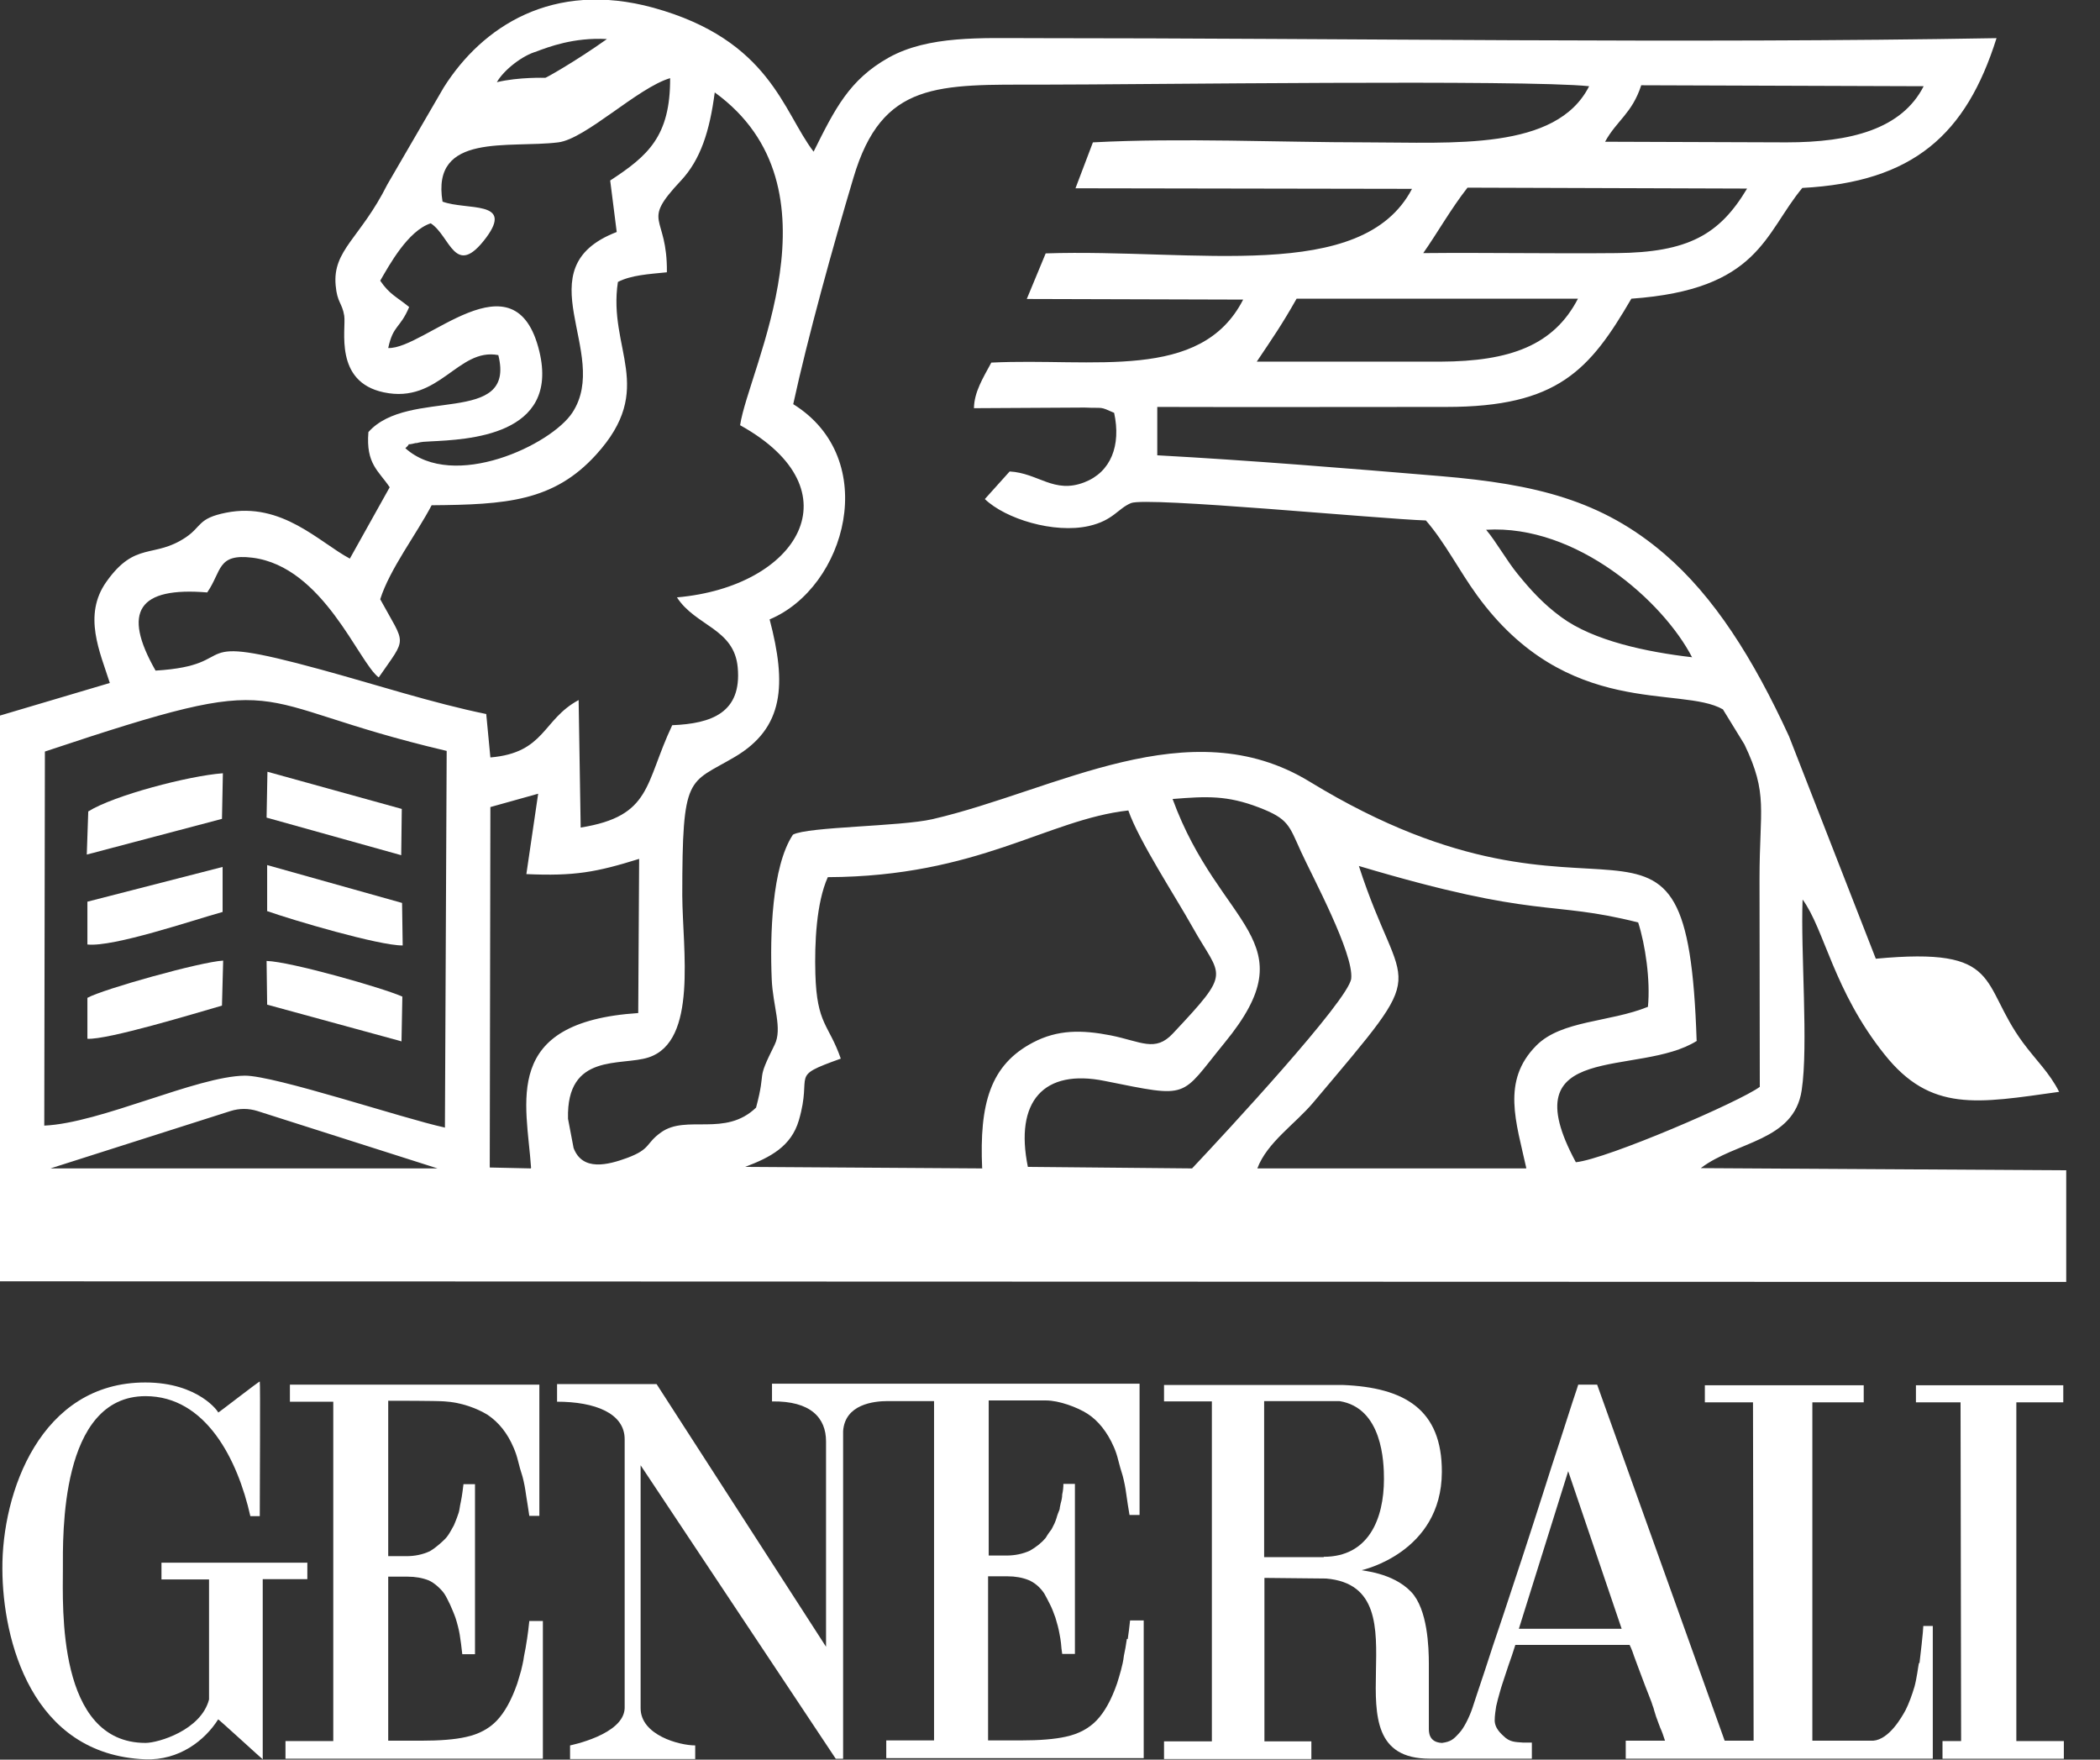
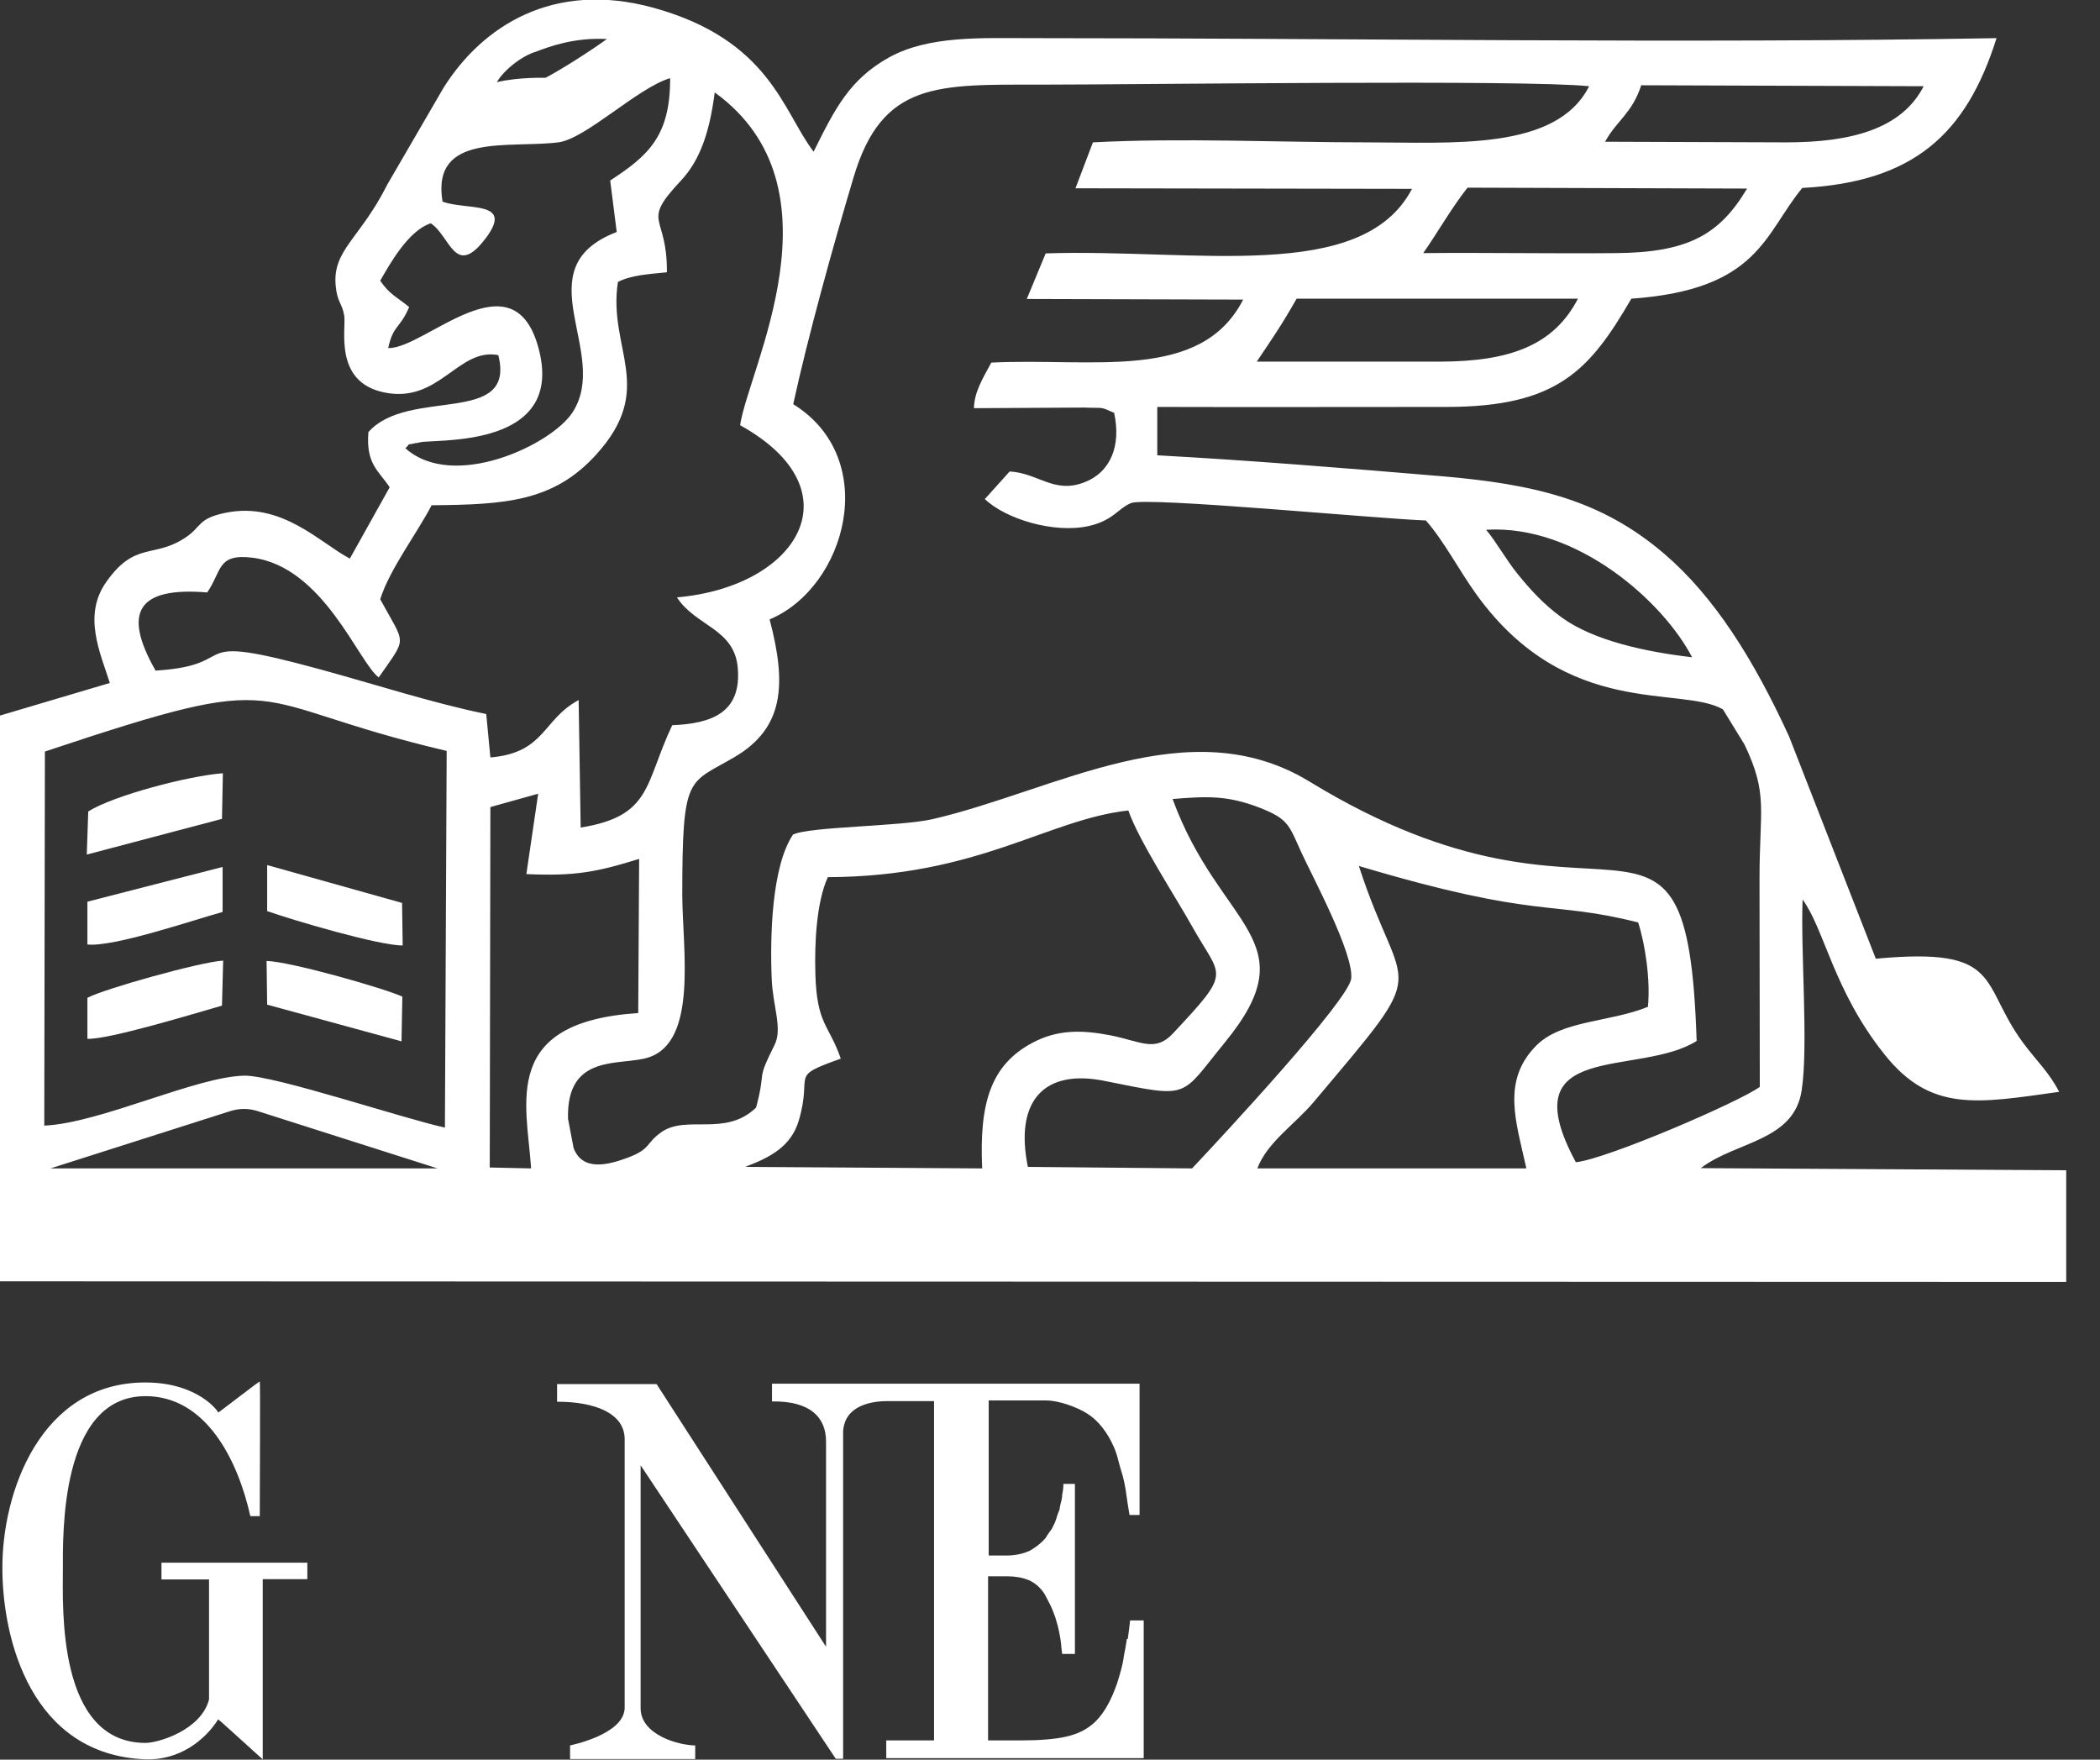
<svg xmlns="http://www.w3.org/2000/svg" width="37" height="31" viewBox="0 0 37 31" fill="none">
  <rect x="0" y="0" width="37" height="31" fill="#333333" stroke="none" />
  <path fill-rule="evenodd" clip-rule="evenodd" d="M36.41 20.617L29.966 20.579C30.59 20.103 31.609 20.109 31.744 19.207C31.864 18.42 31.724 16.765 31.76 15.847C32.145 16.371 32.306 17.453 33.201 18.573C34.017 19.601 34.839 19.437 36.28 19.235C36.108 18.896 35.88 18.688 35.645 18.371C34.87 17.322 35.307 16.677 33.05 16.89L31.521 12.972C30.891 11.601 30.2 10.508 29.326 9.759C28.223 8.814 27.063 8.53 25.383 8.388C23.75 8.251 22.007 8.109 20.39 8.021V7.169C22.08 7.174 23.781 7.169 25.482 7.169C27.448 7.169 28.01 6.519 28.743 5.262C30.995 5.103 31.084 4.12 31.755 3.311C33.711 3.207 34.642 2.371 35.177 0.672C29.7 0.77 23.739 0.672 18.174 0.672C17.295 0.672 16.359 0.623 15.656 1.016C14.965 1.404 14.71 1.918 14.335 2.672C13.794 1.967 13.571 0.705 11.511 0.136C9.737 -0.35 8.494 0.47 7.818 1.541L6.824 3.251C6.351 4.196 5.857 4.404 5.914 5.027C5.94 5.333 6.028 5.333 6.065 5.562C6.101 5.797 5.878 6.726 6.762 6.912C7.74 7.12 8.067 6.12 8.78 6.256C9.097 7.519 7.199 6.814 6.491 7.612C6.445 8.174 6.668 8.289 6.866 8.584L6.164 9.841C5.628 9.557 4.967 8.836 3.984 9.032C3.485 9.131 3.558 9.273 3.277 9.464C2.71 9.847 2.387 9.524 1.873 10.251C1.456 10.841 1.763 11.491 1.935 12.032L0 12.606V22.573L36.405 22.584V20.623L36.41 20.617ZM29.815 11.579C29.009 11.486 28.077 11.289 27.511 10.874C27.188 10.639 26.959 10.382 26.741 10.114C26.548 9.879 26.356 9.535 26.184 9.333C27.781 9.235 29.31 10.601 29.815 11.584V11.579ZM25.383 6.371H22.762H22.143C22.429 5.945 22.585 5.721 22.845 5.262H27.802C27.375 6.087 26.6 6.366 25.383 6.371ZM28.478 4.459C27.344 4.47 26.21 4.448 25.076 4.459C25.326 4.103 25.565 3.677 25.856 3.306L30.782 3.322C30.299 4.131 29.747 4.448 28.478 4.459ZM28.915 1.502L33.893 1.519C33.508 2.273 32.613 2.508 31.474 2.508L28.28 2.497C28.483 2.125 28.754 2 28.915 1.508V1.502ZM9.451 0.907C9.659 0.83 10.106 0.655 10.694 0.688C10.132 1.087 9.612 1.377 9.607 1.371C9.607 1.371 9.139 1.355 8.754 1.448C8.879 1.229 9.212 0.972 9.456 0.907H9.451ZM7.329 7.808C7.464 7.776 7.448 7.786 7.584 7.776C8.229 7.743 9.862 7.683 9.503 6.191C9.077 4.426 7.48 6.158 6.84 6.131C6.928 5.721 7.048 5.792 7.209 5.409C6.991 5.229 6.866 5.191 6.699 4.945C6.861 4.666 7.188 4.065 7.589 3.934C7.937 4.158 8.015 4.923 8.567 4.185C9.056 3.524 8.223 3.71 7.797 3.552C7.594 2.327 8.967 2.617 9.836 2.508C10.32 2.448 11.235 1.546 11.807 1.377C11.812 2.404 11.412 2.748 10.751 3.18L10.866 4.087C9.207 4.726 10.772 6.218 10.086 7.267C9.716 7.836 7.989 8.655 7.142 7.896C7.277 7.776 7.1 7.863 7.334 7.803L7.329 7.808ZM0.889 20.584L4.062 19.573C4.218 19.524 4.38 19.524 4.536 19.573L7.709 20.584H0.889ZM7.833 19.863C7.121 19.71 4.837 18.945 4.312 18.95C3.464 18.961 1.768 19.787 0.78 19.83L0.791 13.24C5.264 11.748 4.151 12.355 7.87 13.229L7.839 19.869L7.833 19.863ZM5.659 11.797C3.147 11.109 4.343 11.716 2.741 11.814C2.143 10.765 2.445 10.338 3.651 10.437C3.911 10.06 3.823 9.748 4.447 9.825C5.701 9.983 6.32 11.677 6.673 11.934C7.178 11.202 7.152 11.388 6.699 10.557C6.866 10.027 7.339 9.409 7.605 8.901C8.91 8.89 9.753 8.836 10.502 8.011C11.573 6.836 10.705 6.153 10.887 4.967C11.121 4.847 11.422 4.83 11.75 4.797C11.761 3.759 11.277 3.95 11.995 3.185C12.343 2.814 12.504 2.311 12.593 1.628C14.907 3.306 13.186 6.497 13.04 7.491C15.11 8.639 14.059 10.338 11.927 10.524C12.255 11.032 12.936 11.071 12.998 11.759C13.071 12.557 12.536 12.748 11.844 12.776C11.355 13.808 11.49 14.377 10.231 14.579L10.195 12.333C9.555 12.677 9.607 13.262 8.64 13.344L8.567 12.579C7.631 12.388 6.601 12.054 5.659 11.797ZM9.352 20.584L8.629 20.568L8.64 14.218L9.482 13.983L9.274 15.399C10.122 15.437 10.507 15.366 11.261 15.131L11.245 17.847C8.822 18.005 9.279 19.426 9.357 20.573L9.352 20.584ZM17.3 20.584L13.129 20.557C13.576 20.388 13.94 20.196 14.075 19.737C14.325 18.885 13.883 18.983 14.814 18.65C14.601 18.038 14.392 18.054 14.366 17.158C14.351 16.617 14.382 15.907 14.585 15.453C17.238 15.442 18.45 14.437 19.88 14.278C20.067 14.814 20.702 15.781 21.014 16.338C21.518 17.24 21.721 17.082 20.665 18.207C20.353 18.541 20.109 18.349 19.568 18.24C19.063 18.142 18.637 18.136 18.2 18.366C17.451 18.759 17.253 19.437 17.305 20.59L17.3 20.584ZM18.111 20.562C17.872 19.398 18.392 18.825 19.464 19.043C20.988 19.349 20.78 19.344 21.576 18.371C23.074 16.546 21.492 16.355 20.66 14.076C21.264 14.027 21.622 14.011 22.179 14.224C22.704 14.426 22.709 14.535 22.923 15.005C23.12 15.437 23.854 16.797 23.807 17.24C23.765 17.617 21.581 19.972 21.003 20.584L18.111 20.557V20.562ZM26.886 20.584H22.153C22.325 20.125 22.819 19.803 23.141 19.42C25.29 16.869 24.717 17.65 23.942 15.256C27.131 16.207 27.287 15.852 28.863 16.251C28.988 16.639 29.081 17.267 29.035 17.737C28.363 18.011 27.511 17.972 27.068 18.42C26.449 19.043 26.715 19.77 26.892 20.579L26.886 20.584ZM29.893 18.333C29.726 13.191 28.343 16.989 23.074 13.77C20.951 12.475 18.6 13.929 16.431 14.431C15.864 14.562 14.236 14.562 13.971 14.704C13.597 15.267 13.565 16.486 13.597 17.251C13.617 17.726 13.789 18.12 13.649 18.404C13.305 19.093 13.513 18.797 13.321 19.513C12.775 20.038 12.093 19.628 11.646 19.95C11.37 20.147 11.474 20.24 11.053 20.398C10.71 20.524 10.262 20.639 10.106 20.224L10.008 19.71C9.976 18.535 10.949 18.787 11.428 18.628C12.296 18.344 12.026 16.726 12.021 15.776C12.021 13.617 12.125 13.819 12.941 13.338C13.815 12.825 13.862 12.06 13.56 10.912C14.907 10.349 15.531 8.087 13.976 7.12C14.231 5.945 14.678 4.333 15.037 3.131C15.542 1.426 16.52 1.491 18.361 1.491C20.072 1.491 26.876 1.399 27.999 1.519C27.422 2.661 25.596 2.508 24.072 2.508C22.548 2.508 20.801 2.426 19.256 2.508L18.949 3.317L24.878 3.327C24 5.005 21.05 4.377 18.424 4.464L18.091 5.267L21.903 5.278C21.16 6.732 19.256 6.3 17.466 6.388C17.316 6.666 17.165 6.907 17.16 7.191L19.11 7.18C19.459 7.196 19.36 7.153 19.63 7.273C19.755 7.847 19.573 8.317 19.105 8.497C18.569 8.705 18.294 8.333 17.789 8.306L17.352 8.792C17.716 9.142 18.569 9.404 19.183 9.267C19.615 9.169 19.693 8.961 19.927 8.863C20.202 8.748 24.306 9.142 25.123 9.169C25.456 9.552 25.706 10.049 26.023 10.486C27.614 12.677 29.617 12.071 30.356 12.497L30.735 13.114C31.157 13.994 31.001 14.251 31.001 15.48C31.001 16.704 31.006 17.929 31.006 19.147C30.663 19.404 28.311 20.42 27.765 20.475C26.59 18.3 28.878 18.989 29.903 18.333H29.893Z" fill="white" />
  <path fill-rule="evenodd" clip-rule="evenodd" d="M3.922 13.623C3.329 13.667 2.008 14.011 1.555 14.295L1.529 15.055L3.911 14.426L3.927 13.623H3.922Z" fill="white" />
  <path fill-rule="evenodd" clip-rule="evenodd" d="M1.54 18.3C1.893 18.322 3.438 17.852 3.911 17.716L3.932 16.923C3.532 16.945 1.815 17.426 1.54 17.579V18.306V18.3Z" fill="white" />
  <path fill-rule="evenodd" clip-rule="evenodd" d="M7.074 18.35L7.089 17.557C6.746 17.404 5.118 16.94 4.697 16.929L4.707 17.699L7.069 18.344L7.074 18.35Z" fill="white" />
  <path fill-rule="evenodd" clip-rule="evenodd" d="M4.702 16.049C5.149 16.208 6.684 16.661 7.095 16.656L7.084 15.907L4.707 15.24V16.055L4.702 16.049Z" fill="white" />
  <path fill-rule="evenodd" clip-rule="evenodd" d="M3.922 16.066V15.273L1.54 15.885V16.639C1.997 16.689 3.391 16.213 3.922 16.066Z" fill="white" />
-   <path fill-rule="evenodd" clip-rule="evenodd" d="M7.079 14.251L4.712 13.596L4.697 14.404L7.069 15.066L7.079 14.251Z" fill="white" />
-   <path fill-rule="evenodd" clip-rule="evenodd" d="M33.809 29.3C33.794 29.372 33.773 29.563 33.731 29.716C33.685 29.869 33.633 30.011 33.575 30.126C33.513 30.24 33.289 30.645 33.003 30.666C32.977 30.666 32.462 30.666 32.462 30.666H31.932V24.705H32.837V24.404H30.038V24.705H30.886L30.897 30.666H30.387L28.14 24.393H27.807C27.807 24.393 27.77 24.514 27.708 24.694C27.651 24.874 27.573 25.109 27.484 25.388C27.391 25.672 27.287 25.989 27.177 26.339C27.063 26.694 26.949 27.049 26.829 27.415C26.709 27.781 26.59 28.142 26.475 28.486C26.356 28.836 26.252 29.147 26.163 29.426C26.028 29.825 25.992 29.945 25.94 30.098C25.888 30.251 25.789 30.453 25.706 30.535C25.607 30.645 25.56 30.683 25.409 30.705C25.409 30.705 25.409 30.705 25.404 30.705C25.165 30.694 25.175 30.497 25.175 30.442V29.317C25.175 29.022 25.154 28.35 24.863 28.044C24.535 27.699 23.979 27.672 23.994 27.661C23.994 27.661 25.399 27.355 25.404 25.934C25.409 24.831 24.748 24.442 23.656 24.399H20.509V24.688H21.352V30.677H20.509V30.989H23.105V30.677H22.278V27.798L23.365 27.809C25.206 27.967 23.256 30.983 25.191 30.983H25.217H26.99V30.699C26.99 30.699 26.928 30.699 26.834 30.699C26.694 30.688 26.6 30.694 26.486 30.579C26.402 30.503 26.34 30.421 26.335 30.317C26.335 30.213 26.351 30.137 26.361 30.06C26.377 29.983 26.402 29.896 26.428 29.803C26.454 29.705 26.491 29.606 26.527 29.492C26.564 29.377 26.6 29.273 26.637 29.169C26.668 29.071 26.689 29.005 26.699 28.978H28.712C28.712 28.978 28.754 29.06 28.79 29.175C28.832 29.284 28.873 29.404 28.92 29.524C28.967 29.65 29.008 29.759 29.05 29.863C29.092 29.967 29.113 30.027 29.118 30.049C29.133 30.082 29.139 30.115 29.149 30.147C29.159 30.18 29.17 30.213 29.18 30.246C29.191 30.279 29.206 30.311 29.216 30.344C29.227 30.377 29.242 30.41 29.253 30.442C29.279 30.497 29.305 30.568 29.336 30.666H28.644V30.983H34.054V28.645H33.887C33.887 28.721 33.83 29.224 33.82 29.295L33.809 29.3ZM23.323 27.432H22.273V24.683H23.599C24.358 24.803 24.384 25.759 24.384 26.055C24.384 26.765 24.109 27.426 23.323 27.426V27.432ZM26.761 28.694L27.63 25.918L28.572 28.694H26.761Z" fill="white" />
-   <path fill-rule="evenodd" clip-rule="evenodd" d="M35.526 24.705H36.353V24.404H33.757V24.705H34.543L34.553 30.672H34.225V30.984H36.363V30.672H35.526V24.705Z" fill="white" />
-   <path fill-rule="evenodd" clip-rule="evenodd" d="M9.285 28.88C9.269 28.989 9.253 29.082 9.233 29.175C9.222 29.268 9.191 29.388 9.181 29.432C9.17 29.475 9.134 29.59 9.113 29.661C9.014 29.945 8.894 30.164 8.754 30.311C8.619 30.453 8.437 30.552 8.208 30.601C8.015 30.645 7.75 30.666 7.412 30.666H6.84V27.776H7.183C7.318 27.776 7.443 27.798 7.552 27.841C7.657 27.885 7.781 28.005 7.828 28.076C7.865 28.131 7.891 28.191 7.927 28.262C7.958 28.333 7.995 28.415 8.026 28.503C8.057 28.601 8.083 28.699 8.099 28.792C8.109 28.847 8.14 29.076 8.145 29.142H8.369V26.147H8.166C8.166 26.147 8.14 26.372 8.119 26.459C8.099 26.546 8.099 26.59 8.083 26.645C8.067 26.699 8.036 26.776 8.021 26.814C8.005 26.858 7.995 26.88 7.953 26.951C7.911 27.027 7.88 27.071 7.849 27.104C7.818 27.137 7.688 27.262 7.573 27.328C7.443 27.388 7.308 27.415 7.157 27.415H6.84V24.677C6.944 24.677 7.693 24.677 7.828 24.688C8.125 24.705 8.4 24.809 8.588 24.923C8.785 25.055 8.941 25.246 9.051 25.508C9.082 25.579 9.108 25.656 9.129 25.743C9.149 25.825 9.175 25.918 9.207 26.016C9.233 26.115 9.253 26.218 9.269 26.339C9.29 26.453 9.305 26.579 9.326 26.705H9.503V24.393H5.108V24.694H5.872V30.672H5.03V30.983H9.565V28.557H9.326C9.316 28.666 9.3 28.776 9.285 28.885V28.88Z" fill="white" />
  <path fill-rule="evenodd" clip-rule="evenodd" d="M19.854 28.874C19.838 28.984 19.823 29.076 19.802 29.169C19.792 29.262 19.771 29.344 19.75 29.426C19.729 29.508 19.703 29.585 19.682 29.656C19.584 29.94 19.464 30.159 19.323 30.306C19.188 30.448 19.006 30.547 18.777 30.596C18.585 30.639 18.32 30.661 17.982 30.661H17.409V27.77H17.753C17.888 27.77 18.013 27.792 18.122 27.836C18.226 27.88 18.32 27.956 18.398 28.071C18.429 28.126 18.46 28.186 18.496 28.257C18.533 28.328 18.564 28.41 18.595 28.497C18.626 28.596 18.652 28.694 18.668 28.787C18.678 28.842 18.689 28.896 18.694 28.951C18.699 29.011 18.704 29.071 18.715 29.137H18.939V26.142H18.736C18.736 26.202 18.73 26.262 18.715 26.328C18.715 26.377 18.704 26.432 18.689 26.481C18.684 26.508 18.678 26.535 18.673 26.557C18.673 26.585 18.663 26.612 18.652 26.634C18.642 26.661 18.632 26.683 18.626 26.705C18.621 26.727 18.611 26.754 18.6 26.787C18.59 26.82 18.574 26.847 18.564 26.869C18.554 26.891 18.538 26.918 18.528 26.94C18.507 26.967 18.491 26.989 18.476 27.011C18.46 27.033 18.444 27.06 18.424 27.093C18.356 27.175 18.262 27.251 18.148 27.317C18.018 27.377 17.877 27.404 17.732 27.404H17.42V24.672C17.524 24.672 18.215 24.672 18.434 24.672C18.652 24.672 18.975 24.787 19.162 24.907C19.349 25.027 19.511 25.23 19.625 25.492C19.656 25.563 19.682 25.639 19.703 25.727C19.724 25.809 19.75 25.902 19.781 26C19.807 26.098 19.828 26.202 19.844 26.322C19.859 26.437 19.88 26.563 19.901 26.689H20.078V24.377C17.919 24.377 15.76 24.377 13.602 24.377V24.689C14.283 24.678 14.554 24.978 14.554 25.393V29.011L11.568 24.383H9.815V24.694C10.481 24.694 11.006 24.896 11.006 25.355C11.006 25.634 11.006 30.093 11.006 30.093C10.991 30.563 10.039 30.749 10.044 30.749V30.989H12.249V30.749C11.969 30.749 11.287 30.568 11.287 30.093V25.814L14.725 30.984H14.855V25.213C14.887 24.738 15.396 24.683 15.641 24.683H16.457V30.661H15.615V30.973H20.151V28.547H19.911C19.901 28.656 19.885 28.765 19.87 28.874H19.854Z" fill="white" />
  <path fill-rule="evenodd" clip-rule="evenodd" d="M5.42 27.53H2.845V27.825H3.683V29.94C3.542 30.481 2.788 30.705 2.564 30.705C0.999 30.705 1.108 28.295 1.108 27.65C1.108 27.06 1.051 24.596 2.564 24.596C3.625 24.596 4.187 25.71 4.411 26.71H4.577C4.577 26.3 4.588 24.339 4.577 24.339C4.577 24.322 3.849 24.891 3.844 24.885C3.859 24.885 3.506 24.355 2.559 24.355C0.713 24.355 0.031 26.295 0.042 27.645C0.047 28.885 0.551 30.913 2.559 30.994C3.157 31.016 3.61 30.661 3.844 30.29C3.844 30.279 4.624 30.994 4.629 30.994V27.82H5.415V27.524L5.42 27.53Z" fill="white" />
</svg>